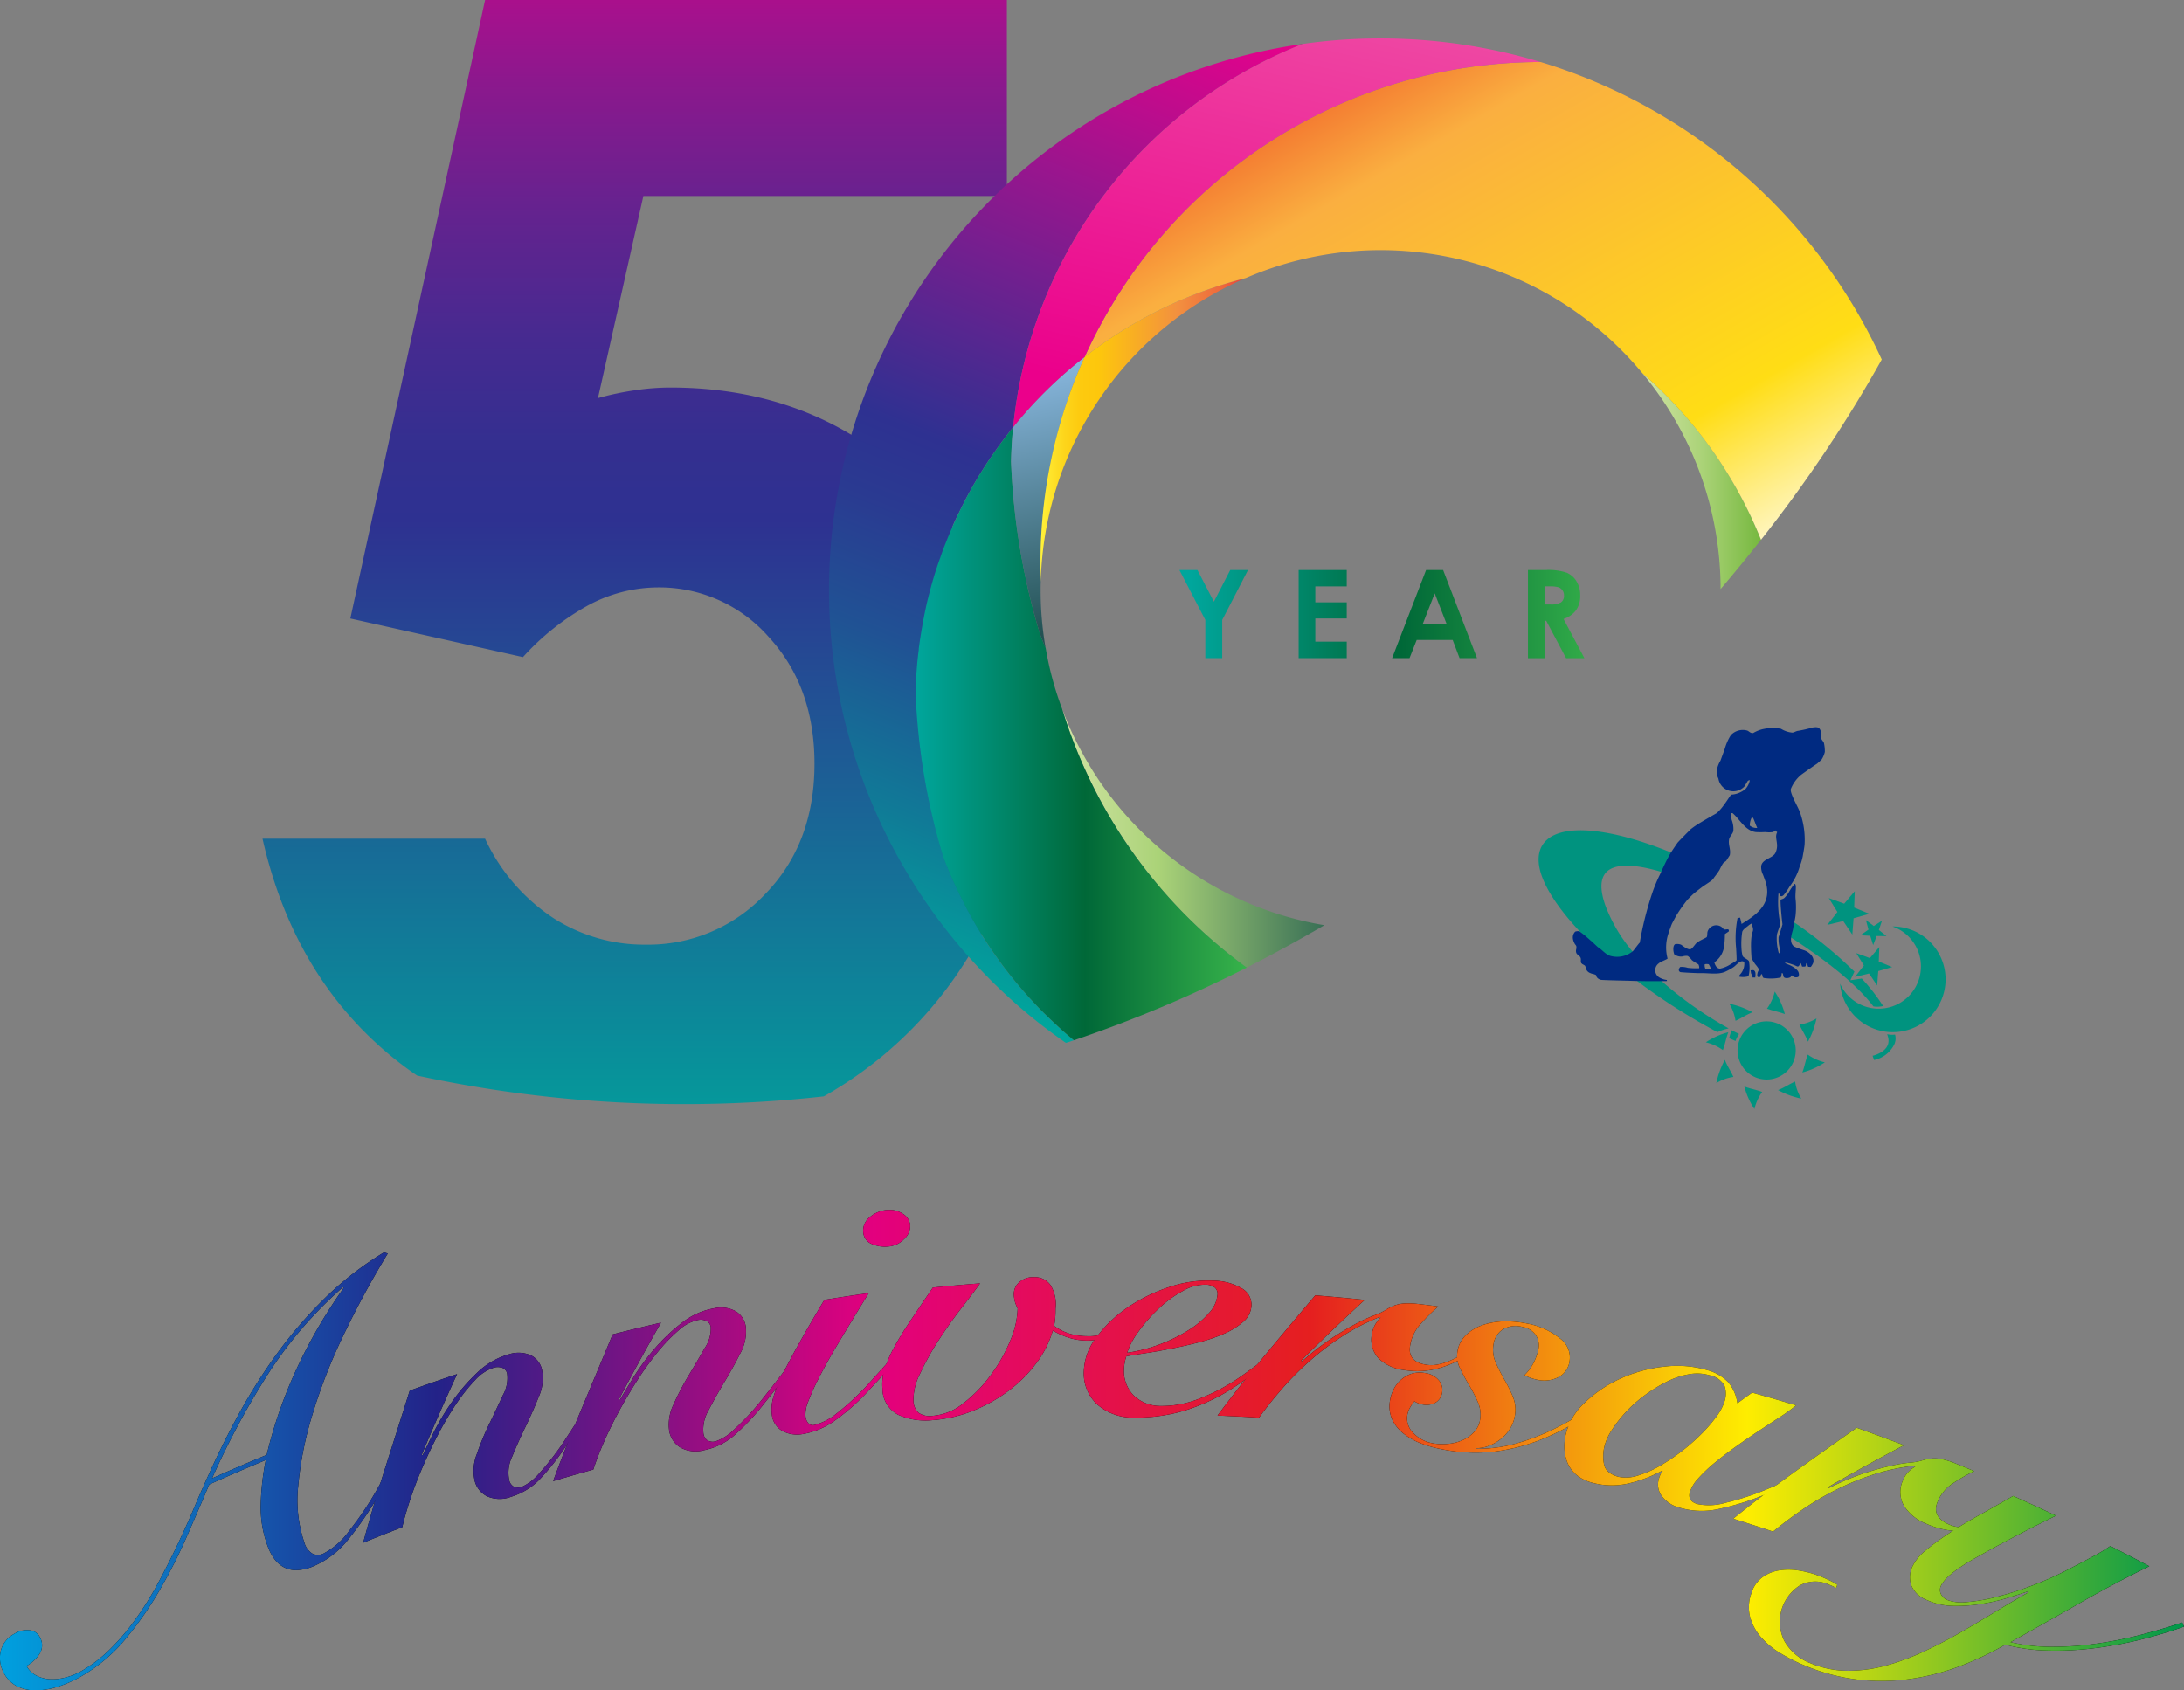
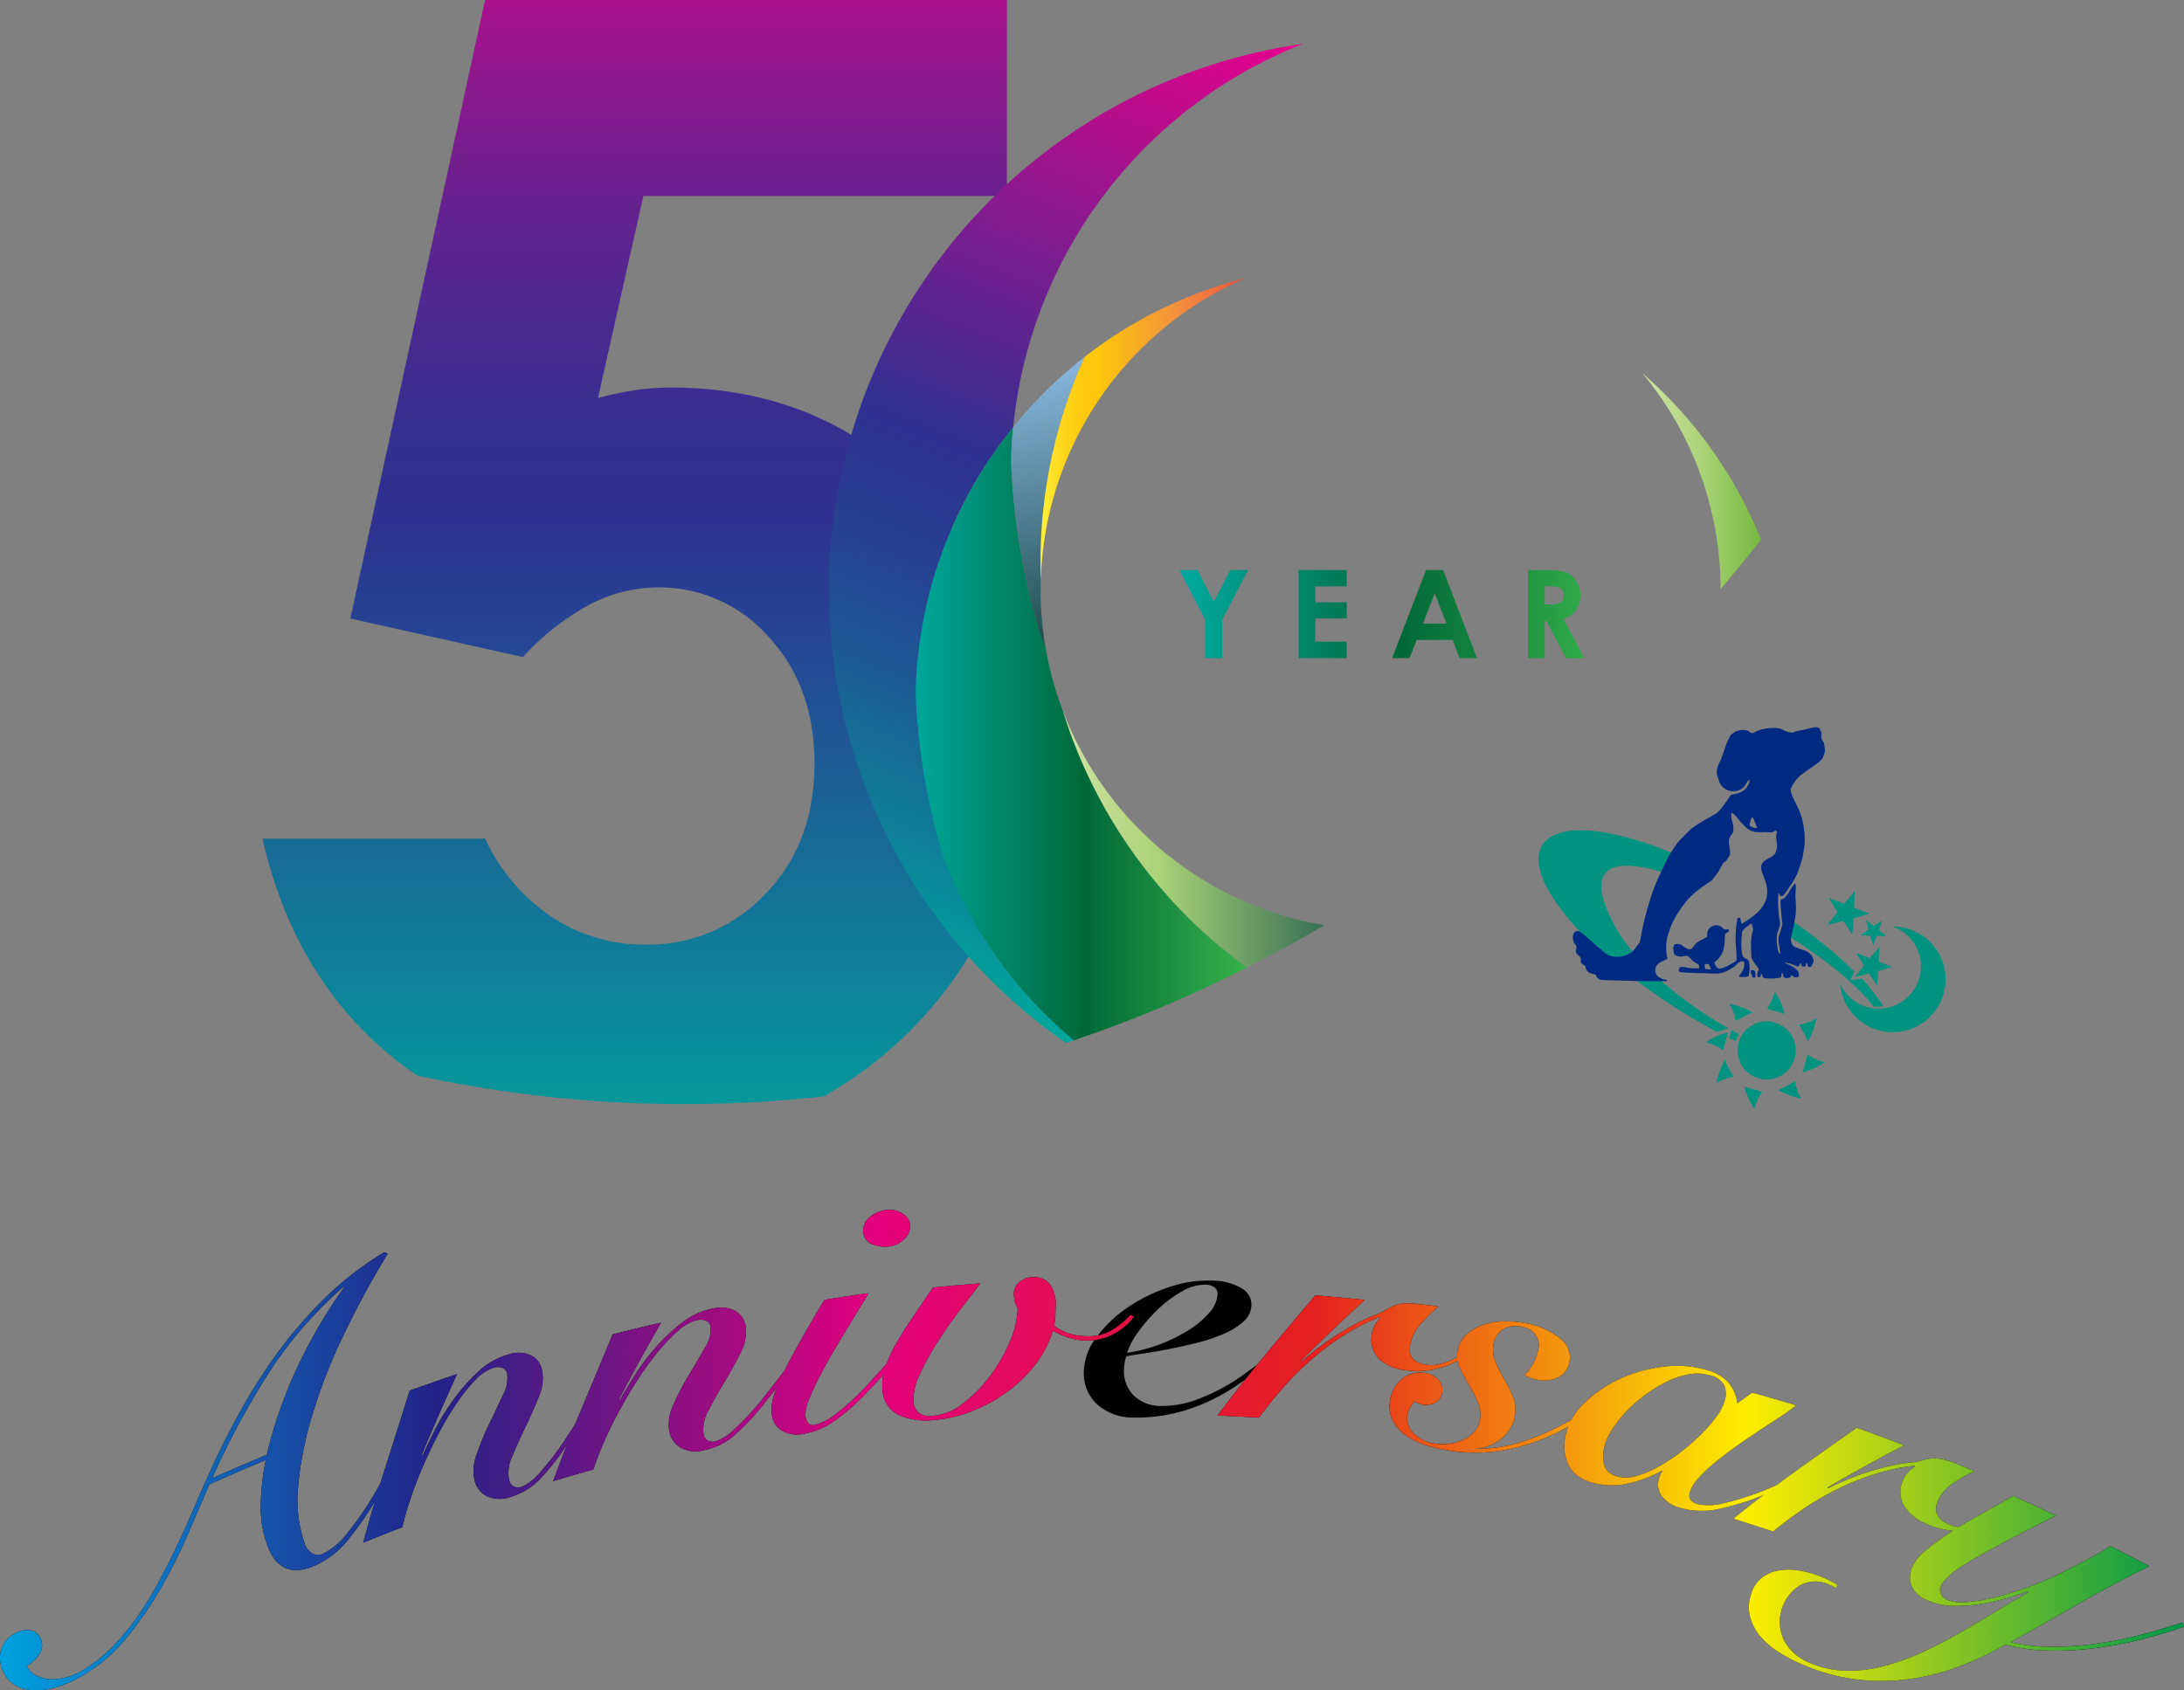
<svg xmlns="http://www.w3.org/2000/svg" xmlns:xlink="http://www.w3.org/1999/xlink" width="353.069" height="273.337" viewBox="0 0 353.069 273.337">
  <rect x="0" y="0" width="353.069" height="273.337" fill="#808080" stroke="none" />
  <defs>
    <linearGradient id="a" x1="0.159" y1="0.5" x2="6.235" y2="0.5" gradientUnits="objectBoundingBox">
      <stop offset="0" stop-color="#00a69c" />
      <stop offset="0.512" stop-color="#006838" />
      <stop offset="1" stop-color="#37b34a" />
    </linearGradient>
    <linearGradient id="b" x1="-2.252" y1="0.5" x2="6.412" y2="0.5" xlink:href="#a" />
    <linearGradient id="c" x1="-2.377" y1="0.5" x2="2.533" y2="0.5" xlink:href="#a" />
    <linearGradient id="d" x1="-5.98" y1="0.5" x2="1.402" y2="0.5" xlink:href="#a" />
    <linearGradient id="e" y1="0.451" x2="5.263" y2="0.451" gradientUnits="objectBoundingBox">
      <stop offset="0" stop-color="#00a0df" />
      <stop offset="0.2" stop-color="#232288" />
      <stop offset="0.4" stop-color="#e3007e" />
      <stop offset="0.6" stop-color="#e51f1f" />
      <stop offset="0.8" stop-color="#feed00" />
      <stop offset="1" stop-color="#00974b" />
    </linearGradient>
    <linearGradient id="f" x1="-1.444" y1="0.512" x2="7.237" y2="0.512" xlink:href="#e" />
    <linearGradient id="g" x1="-2.087" y1="0.821" x2="6.154" y2="0.821" xlink:href="#e" />
    <linearGradient id="h" x1="-4.889" y1="1.069" x2="8.949" y2="1.069" xlink:href="#e" />
    <linearGradient id="i" x1="-3.506" y1="1.207" x2="5.172" y2="1.207" xlink:href="#e" />
    <linearGradient id="j" x1="-4.817" y1="1.236" x2="4.889" y2="1.236" xlink:href="#e" />
    <linearGradient id="k" x1="-4.798" y1="1.265" x2="3.809" y2="1.265" xlink:href="#e" />
    <linearGradient id="l" x1="-5.854" y1="0.98" x2="3.346" y2="0.98" xlink:href="#e" />
    <linearGradient id="m" x1="-5.64" y1="0.581" x2="2.233" y2="0.581" xlink:href="#e" />
    <linearGradient id="n" x1="-6.597" y1="0.215" x2="1.716" y2="0.215" xlink:href="#e" />
    <linearGradient id="o" x1="-4.019" y1="-0.248" x2="1" y2="-0.248" xlink:href="#e" />
    <linearGradient id="p" x1="0.5" y1="-0.153" x2="0.5" y2="1.076" gradientUnits="objectBoundingBox">
      <stop offset="0" stop-color="#eb008b" />
      <stop offset="0.077" stop-color="#c00a8c" />
      <stop offset="0.183" stop-color="#8c188d" />
      <stop offset="0.283" stop-color="#63238f" />
      <stop offset="0.374" stop-color="#462a90" />
      <stop offset="0.451" stop-color="#342f90" />
      <stop offset="0.507" stop-color="#2e3191" />
      <stop offset="1" stop-color="#00a69c" />
    </linearGradient>
    <linearGradient id="q" y1="0.5" x2="1" y2="0.5" gradientUnits="objectBoundingBox">
      <stop offset="0" stop-color="#d0e3a4" />
      <stop offset="0.5" stop-color="#abd378" />
      <stop offset="1" stop-color="#76b83f" />
    </linearGradient>
    <linearGradient id="r" y1="0.5" x2="1" y2="0.5" gradientUnits="objectBoundingBox">
      <stop offset="0" stop-color="#d0e3a4" />
      <stop offset="0.366" stop-color="#abd378" />
      <stop offset="1" stop-color="#386f56" />
    </linearGradient>
    <linearGradient id="s" x1="0.367" y1="0.965" x2="0.566" y2="-0.092" gradientUnits="objectBoundingBox">
      <stop offset="0" stop-color="#00a69c" />
      <stop offset="0.143" stop-color="#107a97" />
      <stop offset="0.297" stop-color="#205294" />
      <stop offset="0.42" stop-color="#2a3a91" />
      <stop offset="0.495" stop-color="#2e3191" />
      <stop offset="1" stop-color="#eb008b" />
    </linearGradient>
    <linearGradient id="t" x1="0" y1="0.5" x2="1" y2="0.5" xlink:href="#a" />
    <linearGradient id="u" x1="0.541" y1="0.948" x2="0.49" y2="-0.012" gradientUnits="objectBoundingBox">
      <stop offset="0" stop-color="#225153" />
      <stop offset="1" stop-color="#8dbbe4" />
    </linearGradient>
    <linearGradient id="v" y1="0.5" x2="1" y2="0.5" gradientUnits="objectBoundingBox">
      <stop offset="0" stop-color="#fff33b" />
      <stop offset="0.04" stop-color="#fee62d" />
      <stop offset="0.117" stop-color="#fdd51b" />
      <stop offset="0.196" stop-color="#fdca0f" />
      <stop offset="0.281" stop-color="#fdc70c" />
      <stop offset="0.669" stop-color="#f3903f" />
      <stop offset="0.888" stop-color="#ed683c" />
      <stop offset="1" stop-color="#e93e3a" />
    </linearGradient>
    <linearGradient id="w" x1="0.127" y1="0.119" x2="0.978" y2="1.009" gradientUnits="objectBoundingBox">
      <stop offset="0" stop-color="#f05a28" />
      <stop offset="0.206" stop-color="#faaf40" />
      <stop offset="0.726" stop-color="#ffdd15" />
      <stop offset="1" stop-color="#fff" />
    </linearGradient>
    <linearGradient id="x" x1="0.344" y1="0.956" x2="0.973" y2="-1.042" gradientUnits="objectBoundingBox">
      <stop offset="0" stop-color="#eb008b" />
      <stop offset="1" stop-color="#f28dba" />
    </linearGradient>
  </defs>
  <g transform="translate(45.614 0)">
    <g transform="translate(145.051 92.17)">
      <path d="M90.853,133.3h2.912l2.66,5.124L99.07,133.3h2.873l-4.171,8.075v6.176H95.042v-6.176Z" transform="translate(-90.853 -133.298)" fill="url(#a)" />
      <path d="M96.274,133.3h7.776v2.652H98.969v2.578h5.081v2.606H98.969v3.748h5.081v2.667H96.274Z" transform="translate(-76.999 -133.298)" fill="url(#b)" />
      <path d="M106.017,133.3h2.752l5.479,14.251h-2.82l-1.113-2.94H104.5l-1.163,2.94h-2.816Zm1.394,3.776-1.913,4.889h3.815Z" transform="translate(-66.138 -133.298)" fill="url(#c)" />
      <path d="M106.7,133.3h2.873a9.415,9.415,0,0,1,3.364.423,3.417,3.417,0,0,1,1.611,1.4,4.288,4.288,0,0,1,.608,2.315,3.955,3.955,0,0,1-.672,2.35,4.069,4.069,0,0,1-2.03,1.426l3.374,6.34h-2.962l-3.207-6.037h-.249v6.037H106.7Zm2.709,5.568h.853a3.324,3.324,0,0,0,1.781-.338,1.283,1.283,0,0,0,.487-1.127,1.374,1.374,0,0,0-.242-.811,1.344,1.344,0,0,0-.647-.5,4.952,4.952,0,0,0-1.486-.149h-.747Z" transform="translate(-50.355 -133.298)" fill="url(#d)" />
    </g>
    <g transform="translate(-45.615 195.635)">
      <path d="M62.69,7.06a146.919,146.919,0,0,0-7.22,13.33,87.9,87.9,0,0,0-5.02,12.9A56.325,56.325,0,0,0,48.2,44.73a21.284,21.284,0,0,0,1,9.06,3.037,3.037,0,0,0,1.32,1.81,2.086,2.086,0,0,0,1.73,0,11.857,11.857,0,0,0,4.17-3.66A51.883,51.883,0,0,0,61.07,45c.48-.88.99-1.82,1.51-2.82s1.04-1.98,1.53-2.96.94-1.89,1.34-2.73.74-1.53,1.01-2.08c.21.03.41.07.62.1-.68,1.47-1.45,3.12-2.31,4.97s-2.03,4.03-3.51,6.57a55.68,55.68,0,0,1-4.88,7.15,14.423,14.423,0,0,1-5.7,4.42,7.347,7.347,0,0,1-2.75.64,4.224,4.224,0,0,1-2.07-.49,4.554,4.554,0,0,1-1.49-1.31,7.552,7.552,0,0,1-1.01-1.86,17.91,17.91,0,0,1-1.21-6.97,42,42,0,0,1,.82-7.18q-4.59,1.905-9.14,3.95c-1.07,2.54-2.27,5.3-3.57,8.29a86.647,86.647,0,0,1-4.43,8.76,56.533,56.533,0,0,1-5.57,7.98,26.237,26.237,0,0,1-7.19,6.03,18.843,18.843,0,0,1-3.61,1.61,12.229,12.229,0,0,1-3.52.63,6.84,6.84,0,0,1-3.09-.62A5.015,5.015,0,0,1,.6,74.84a5,5,0,0,1-.52-3.3,4.3,4.3,0,0,1,2.25-2.99,3.76,3.76,0,0,1,2.41-.58,2.049,2.049,0,0,1,1.68,1.08,2.618,2.618,0,0,1,.08,2.58,5.752,5.752,0,0,1-2.2,2.11,3.626,3.626,0,0,0,1.64,1.6,5.5,5.5,0,0,0,2.25.56,8.369,8.369,0,0,0,2.48-.3,10.39,10.39,0,0,0,2.37-.95,22.8,22.8,0,0,0,4.91-3.76,37.457,37.457,0,0,0,4.15-4.96,51.013,51.013,0,0,0,3.54-5.74q1.62-3.03,3.06-6.06c.96-2.02,1.86-4,2.68-5.95s1.61-3.73,2.35-5.35q2.235-4.98,4.97-9.98a90,90,0,0,1,6.16-9.71,71.529,71.529,0,0,1,7.69-8.89,52.083,52.083,0,0,1,9.53-7.37l.6.18ZM43.12,39.61A73.42,73.42,0,0,1,47.9,25.83a82.678,82.678,0,0,1,7.69-13.24l-.18-.06a66.213,66.213,0,0,0-12.2,14.2,128.43,128.43,0,0,0-8.93,16.69q4.4-1.965,8.84-3.8Z" />
      <path d="M68.34,39.66c.41-.88,1.01-2.13,1.81-3.75a38.917,38.917,0,0,1,2.98-4.95,30.425,30.425,0,0,1,4.06-4.67,11.919,11.919,0,0,1,4.96-2.89,4.941,4.941,0,0,1,3.68.13,3.376,3.376,0,0,1,1.78,2.3,7.2,7.2,0,0,1-.5,4.36q-.96,2.415-2.17,4.92t-2.13,4.76a6.028,6.028,0,0,0-.49,3.85,1.606,1.606,0,0,0,.68,1,1.685,1.685,0,0,0,1.4.05,7.972,7.972,0,0,0,2.69-2.07,44.116,44.116,0,0,0,4.62-6.08c1.48-2.24,2.85-4.39,4.09-6.45s2.2-3.6,2.84-4.63c.25.04.49.09.74.13-.93,1.46-2.06,3.27-3.37,5.45s-2.71,4.36-4.19,6.57a37.874,37.874,0,0,1-4.69,6.01,10.865,10.865,0,0,1-4.52,2.7,5.028,5.028,0,0,1-3.92-.11,3.857,3.857,0,0,1-1.92-2.36,7.315,7.315,0,0,1,.3-4.4,42.233,42.233,0,0,1,2.04-4.94q1.2-2.475,2.2-4.65a5.581,5.581,0,0,0,.67-3.49,1.261,1.261,0,0,0-.74-.89,2.207,2.207,0,0,0-1.53,0,6.972,6.972,0,0,0-2.91,1.98,28.11,28.11,0,0,0-3.09,3.89,51.808,51.808,0,0,0-2.98,5.07q-1.425,2.775-2.58,5.49c-.77,1.81-1.41,3.53-1.94,5.17s-.92,3.02-1.17,4.15c-2.12.82-4.23,1.65-6.33,2.52,1.11-4.1,2.32-8.19,3.61-12.24s2.6-8.17,3.92-12.36q3.81-1.38,7.65-2.67Q70.9,33.07,68.18,39.61c.05.02.11.05.16.07Z" />
      <path d="M100.21,30.74c.48-.83,1.19-2.02,2.13-3.55a37.254,37.254,0,0,1,3.39-4.63,29.745,29.745,0,0,1,4.44-4.24,11.649,11.649,0,0,1,5.18-2.38,4.921,4.921,0,0,1,3.64.49,3.451,3.451,0,0,1,1.57,2.47,7.268,7.268,0,0,1-.88,4.29c-.77,1.54-1.64,3.1-2.59,4.68s-1.79,3.09-2.54,4.53a6.167,6.167,0,0,0-.83,3.78,1.622,1.622,0,0,0,.59,1.06,1.692,1.692,0,0,0,1.39.19,7.843,7.843,0,0,0,2.86-1.8,42.219,42.219,0,0,0,5.12-5.59c1.67-2.09,3.21-4.09,4.63-6.02s2.5-3.36,3.23-4.33l.72.21c-1.05,1.36-2.34,3.06-3.83,5.09s-3.08,4.07-4.74,6.12a37.463,37.463,0,0,1-5.18,5.52,10.642,10.642,0,0,1-4.73,2.24,5.024,5.024,0,0,1-3.88-.5,3.934,3.934,0,0,1-1.7-2.54,7.349,7.349,0,0,1,.68-4.35,42.557,42.557,0,0,1,2.46-4.72q1.41-2.34,2.59-4.41a5.581,5.581,0,0,0,.97-3.41,1.3,1.3,0,0,0-.65-.96,2.281,2.281,0,0,0-1.52-.15,6.879,6.879,0,0,0-3.06,1.68,27.3,27.3,0,0,0-3.41,3.56,48.869,48.869,0,0,0-3.4,4.75q-1.665,2.625-3.04,5.21t-2.38,4.95c-.67,1.58-1.17,2.91-1.52,4.01q-3.255.9-6.5,1.87c1.46-3.97,3.02-7.91,4.65-11.81s3.3-7.87,4.97-11.91c2.6-.66,5.21-1.3,7.82-1.9q-3.54,6.18-6.81,12.42c.05.03.11.06.16.09Z" />
      <path d="M140.44,13.46c-1.93,3.12-3.54,5.8-4.88,8.03s-2.39,4.14-3.19,5.71a36.651,36.651,0,0,0-1.73,3.83,5.313,5.313,0,0,0-.42,2.35,1.943,1.943,0,0,0,.44,1.1.993.993,0,0,0,.94.32,9.074,9.074,0,0,0,3.58-1.82,41.405,41.405,0,0,0,5.65-5.32c.9-1,1.79-1.99,2.67-2.96s1.7-1.9,2.48-2.8,1.48-1.7,2.1-2.42,1.12-1.29,1.51-1.71c.22.1.43.2.65.31-.51.67-1.14,1.44-1.88,2.3s-1.54,1.78-2.38,2.74-1.7,1.92-2.57,2.87-1.72,1.87-2.54,2.74a35.8,35.8,0,0,1-6.14,5.5,12.335,12.335,0,0,1-4.89,2.01,4.96,4.96,0,0,1-3.49-.57,3.493,3.493,0,0,1-1.57-2.57,6.746,6.746,0,0,1,.16-2.5,19.162,19.162,0,0,1,1.29-3.38q.96-2.055,2.66-5.11c1.14-2.04,2.58-4.56,4.38-7.55q3.57-.585,7.16-1.09ZM143.46.02a3.79,3.79,0,0,1,2.49.62,2.408,2.408,0,0,1,1.19,1.86,2.839,2.839,0,0,1-.99,2.24,3.951,3.951,0,0,1-2.5,1.19,5.293,5.293,0,0,1-2.77-.43,2.22,2.22,0,0,1-1.33-1.92,2.748,2.748,0,0,1,1.06-2.39A4.875,4.875,0,0,1,143.46.01Z" />
      <path d="M158.43,11.9c-.75,1.06-1.78,2.41-3.06,4.06s-2.51,3.38-3.68,5.2a43.639,43.639,0,0,0-2.96,5.34,9.228,9.228,0,0,0-1.06,4.38,2.721,2.721,0,0,0,.81,1.92,3.187,3.187,0,0,0,2.37.5,9.027,9.027,0,0,0,4.91-2.04,22.644,22.644,0,0,0,4.36-4.48,25.876,25.876,0,0,0,3.17-5.56,14.28,14.28,0,0,0,1.23-5.3,4.862,4.862,0,0,1-.62-2.28,2.515,2.515,0,0,1,.79-1.86,3.277,3.277,0,0,1,2.37-.89,3.148,3.148,0,0,1,2.73,1.22,5.932,5.932,0,0,1,.85,3.86c0,.51-.01,1.01-.05,1.51a9.075,9.075,0,0,1-.19,1.27,8.4,8.4,0,0,0,2.69,1.33,10.659,10.659,0,0,0,2.74.35,7.289,7.289,0,0,0,4.06-1.06,13.9,13.9,0,0,0,2.87-2.4c.18.1.37.21.55.31a9.452,9.452,0,0,1-3.26,2.77,8.946,8.946,0,0,1-4.36,1.08,9.509,9.509,0,0,1-2.84-.44,11.9,11.9,0,0,1-2.65-1.18,16.374,16.374,0,0,1-2.68,5.3,22.173,22.173,0,0,1-4.5,4.47,25.582,25.582,0,0,1-5.75,3.21,21.678,21.678,0,0,1-6.5,1.51,10.837,10.837,0,0,1-5.53-.85,4.771,4.771,0,0,1-2.58-4.26A8.021,8.021,0,0,1,143,25.8a19.685,19.685,0,0,1,1.49-3.46,50.124,50.124,0,0,1,2.61-4.28q1.59-2.385,3.71-5.49c2.54-.26,5.08-.48,7.63-.68Z" />
      <path d="M211.56,19.05q-2.385,2.235-5,4.42c-1.75,1.46-3.79,2.97-6.11,4.57a31.538,31.538,0,0,1-9.14,4.47,27.342,27.342,0,0,1-7.97,1.08,8.723,8.723,0,0,1-5.94-2.11,6.8,6.8,0,0,1-2.19-5.21,9.486,9.486,0,0,1,1.99-5.6,20.9,20.9,0,0,1,5.1-4.89,26.9,26.9,0,0,1,6.83-3.33,19.3,19.3,0,0,1,7.05-1,9.28,9.28,0,0,1,4.64,1.29,3.021,3.021,0,0,1,1.48,2.87,3.65,3.65,0,0,1-1.33,2.5,11.666,11.666,0,0,1-3.07,1.91,26.227,26.227,0,0,1-4.1,1.4c-1.51.39-2.99.73-4.46,1.02s-2.84.54-4.12.73-2.33.37-3.14.51a7.739,7.739,0,0,0-.38,2.12,5.612,5.612,0,0,0,1.53,4.17,6.2,6.2,0,0,0,4.42,1.74,16.185,16.185,0,0,0,6.23-1.18,31.216,31.216,0,0,0,7.08-3.84c1.86-1.31,3.67-2.69,5.45-4.12s3.35-2.76,4.73-4c.15.15.3.31.44.46Zm-14.74-5.3a1.321,1.321,0,0,0-.46-1.21,2.462,2.462,0,0,0-1.35-.44,7.167,7.167,0,0,0-3.84,1.04,18.664,18.664,0,0,0-3.91,2.88,25.729,25.729,0,0,0-3.22,3.68,11.829,11.829,0,0,0-1.82,3.41,24.8,24.8,0,0,0,5.37-1.4,25.84,25.84,0,0,0,4.59-2.28,14.448,14.448,0,0,0,3.29-2.77,5,5,0,0,0,1.35-2.9Z" />
      <path d="M196.81,33.28q3.69-4.95,7.68-9.76t8.14-9.69c2.66.21,5.33.46,7.99.73q-5.265,4.83-10.27,9.82c.04.04.08.09.12.13a44.39,44.39,0,0,1,5.07-3.91q2.205-1.425,3.86-2.28a24.58,24.58,0,0,1,2.76-1.26,8.882,8.882,0,0,0,1.65-.75,9.126,9.126,0,0,1,1.56-.82,5.588,5.588,0,0,1,1.65-.35,12.58,12.58,0,0,1,2.23.08c.86.1,1.95.23,3.26.41a29.61,29.61,0,0,0-2.92,2.9,6.66,6.66,0,0,0-1.64,3.53c-.24,1.67.62,2.66,2.56,2.98a5.394,5.394,0,0,0,1.92-.03,9.871,9.871,0,0,0,1.87-.57,18.822,18.822,0,0,0,1.75-.85c.57-.32,1.09-.61,1.56-.88.07.11.15.23.22.34a16.016,16.016,0,0,1-5.03,2.5,12.863,12.863,0,0,1-5.81.35,7.016,7.016,0,0,1-4.11-1.87,4.441,4.441,0,0,1-1.11-3.85,4.579,4.579,0,0,1,1.4-2.72c-.04-.05-.08-.09-.12-.14a34.129,34.129,0,0,0-5.98,3.07,43.824,43.824,0,0,0-5.3,4.01,49.626,49.626,0,0,0-4.52,4.54c-1.38,1.58-2.62,3.14-3.72,4.66-2.23-.14-4.47-.25-6.7-.34Z" />
      <path d="M238.62,38.63a22.822,22.822,0,0,0,6.6-.88,36.121,36.121,0,0,0,6.1-2.36,55.081,55.081,0,0,0,5.72-3.27q2.775-1.815,5.51-3.65c.15.16.3.33.46.49-2.28,1.5-4.51,2.98-6.71,4.43a40.512,40.512,0,0,1-6.88,3.64,31.148,31.148,0,0,1-7.52,2.02,27.3,27.3,0,0,1-8.7-.32,20.143,20.143,0,0,1-3.32-.91,11.031,11.031,0,0,1-2.86-1.55,6.441,6.441,0,0,1-1.9-2.27,5.19,5.19,0,0,1-.42-3.08,6.081,6.081,0,0,1,.56-1.82,5.177,5.177,0,0,1,1.15-1.55,4.914,4.914,0,0,1,1.7-1.02,4.45,4.45,0,0,1,2.2-.15,3.48,3.48,0,0,1,2.28,1.17,2.35,2.35,0,0,1,.56,1.9,2.24,2.24,0,0,1-1.1,1.72,2.961,2.961,0,0,1-1.97.32,3.458,3.458,0,0,1-1.42-.54,5.758,5.758,0,0,0-.73,1.05,3.539,3.539,0,0,0-.42,1.22,3.316,3.316,0,0,0,1.02,2.92,5.7,5.7,0,0,0,3.15,1.62,8.681,8.681,0,0,0,2.45.08,7.332,7.332,0,0,0,2.34-.61,5.745,5.745,0,0,0,1.83-1.3,3.665,3.665,0,0,0,.96-1.91,4.96,4.96,0,0,0-.34-2.92,24.009,24.009,0,0,0-1.42-2.76c-.54-.9-1.03-1.8-1.46-2.7a4.424,4.424,0,0,1-.43-2.69,4.7,4.7,0,0,1,1.36-2.69,7.336,7.336,0,0,1,2.69-1.62,11.02,11.02,0,0,1,3.47-.61,16.291,16.291,0,0,1,3.74.35,11.919,11.919,0,0,1,5.32,2.41,3.8,3.8,0,0,1,1.51,3.89,3.394,3.394,0,0,1-1.87,2.43,5.032,5.032,0,0,1-3.46.33,7.17,7.17,0,0,1-1.1-.33,5.616,5.616,0,0,1-.81-.39,8.13,8.13,0,0,0,1.5-2.05,8.948,8.948,0,0,0,.75-2.16,3.058,3.058,0,0,0-.39-2.2,3.2,3.2,0,0,0-2.21-1.38,4.1,4.1,0,0,0-3.16.4,3.378,3.378,0,0,0-1.49,2.32,5.131,5.131,0,0,0,.34,3.04,29.282,29.282,0,0,0,1.42,2.79,23.046,23.046,0,0,1,1.39,2.82,5.505,5.505,0,0,1,.25,3.19,5.584,5.584,0,0,1-.85,2.05,6.442,6.442,0,0,1-1.51,1.61,7.389,7.389,0,0,1-1.86,1.03,5.343,5.343,0,0,1-2,.35.5.5,0,0,1-.02.12Z" />
      <path d="M283.25,29.55c2.37.66,4.73,1.34,7.1,2.06a25.656,25.656,0,0,1-2.51,1.83c-1.06.69-2.2,1.44-3.42,2.24s-2.46,1.65-3.71,2.54-2.41,1.77-3.47,2.64a23.79,23.79,0,0,0-2.68,2.54,6.129,6.129,0,0,0-1.38,2.25q-.4,1.41,1.2,1.92a9.412,9.412,0,0,0,4.63-.22,42.55,42.55,0,0,0,6.82-2.25c1.04-.42,2.12-.89,3.23-1.4s2.19-1.02,3.24-1.53,2.02-.98,2.91-1.42,1.61-.8,2.15-1.09c.13.13.25.27.38.4q-2.385,1.275-5.39,2.82c-2,1.03-4.33,2.06-6.96,3.13a43.781,43.781,0,0,1-7.42,2.33,12.657,12.657,0,0,1-6.41-.17,5.227,5.227,0,0,1-2.91-1.9,3.1,3.1,0,0,1-.51-2.64,5.749,5.749,0,0,1,.29-.83,1.867,1.867,0,0,1,.36-.57c-.04-.01-.09-.03-.13-.04a21.047,21.047,0,0,1-5.41,2.05,11.831,11.831,0,0,1-5.76-.1,6.693,6.693,0,0,1-2.53-1.2,5.177,5.177,0,0,1-1.47-1.85,6.657,6.657,0,0,1-.57-2.26,8.558,8.558,0,0,1,.18-2.41,10.25,10.25,0,0,1,3.04-5.19,20.563,20.563,0,0,1,5.75-3.91A22.855,22.855,0,0,1,269,25.36a17.065,17.065,0,0,1,6.93.54,7.325,7.325,0,0,1,3.49,2.01,6.684,6.684,0,0,1,1.45,3.37c.78-.57,1.56-1.14,2.35-1.7ZM259.4,38.17a6.639,6.639,0,0,0-.07,3.06c.22.93.99,1.57,2.33,1.94a6.1,6.1,0,0,0,3.1-.2,17.091,17.091,0,0,0,3.51-1.53A32.32,32.32,0,0,0,275,36.29a24.188,24.188,0,0,0,2.46-2.83,8.291,8.291,0,0,0,1.32-2.45,3.935,3.935,0,0,0,0-2.59,3.473,3.473,0,0,0-2.4-1.67,7.16,7.16,0,0,0-3.37-.16,13.211,13.211,0,0,0-3.6,1.22,24.047,24.047,0,0,0-3.51,2.16,21.422,21.422,0,0,0-5.33,5.63,8.957,8.957,0,0,0-1.18,2.58Z" />
      <path d="M280.18,49.96q4.755-3.84,9.77-7.46t10.21-7.26q3.825,1.365,7.64,2.82-6.27,3.3-12.33,6.81c.03.05.06.11.09.16a44.423,44.423,0,0,1,5.86-2.46c1.66-.54,3.1-.93,4.3-1.19a25.3,25.3,0,0,1,2.99-.5,9.745,9.745,0,0,0,1.79-.29,9.317,9.317,0,0,1,1.72-.38,5.533,5.533,0,0,1,1.69.1,12.006,12.006,0,0,1,2.16.67c.82.33,1.85.75,3.09,1.27a28.594,28.594,0,0,0-3.53,2.03,6.367,6.367,0,0,0-2.42,2.99q-.93,2.34,1.81,3.58a5.543,5.543,0,0,0,1.89.48,9.845,9.845,0,0,0,1.96-.05,15.313,15.313,0,0,0,1.91-.36c.63-.15,1.2-.3,1.73-.44.05.13.09.26.14.39a15.845,15.845,0,0,1-5.51,1.08,13.367,13.367,0,0,1-5.77-1.21,7.428,7.428,0,0,1-3.58-2.9,4.492,4.492,0,0,1-.19-4.03,4.4,4.4,0,0,1,2-2.27c-.03-.06-.06-.11-.09-.17a33.069,33.069,0,0,0-6.56,1.4,42.574,42.574,0,0,0-6.12,2.49,46.763,46.763,0,0,0-5.47,3.22c-1.72,1.17-3.29,2.36-4.72,3.54-2.15-.72-4.3-1.41-6.46-2.09Z" />
      <path d="M296.81,61.13a8.6,8.6,0,0,0-1.09-.51,5.227,5.227,0,0,0-4.72.09,6.954,6.954,0,0,0-2.53,9.02,8.164,8.164,0,0,0,4.22,3.58,15.8,15.8,0,0,0,6.15,1.22,23.385,23.385,0,0,0,6.23-.89,38.84,38.84,0,0,0,6.22-2.35q3.105-1.47,6.03-3.17c1.94-1.13,3.82-2.25,5.62-3.35s3.46-2.07,4.97-2.91c-.02-.06-.05-.11-.07-.17-.91.32-2.03.68-3.35,1.08a32.036,32.036,0,0,1-4.23.96,25.387,25.387,0,0,1-4.52.31,10.6,10.6,0,0,1-4.24-.95,4.31,4.31,0,0,1-2.51-2.36,4,4,0,0,1,.08-2.85,7.225,7.225,0,0,1,2.12-2.71,41.854,41.854,0,0,1,3.8-2.81c1.48-.97,3.12-1.97,4.93-2.97s3.65-2.05,5.53-3.13q3.48,1.56,6.93,3.19c-5.72,2.81-10.09,5.18-13.23,6.96s-4.91,3.29-5.4,4.44a1.522,1.522,0,0,0,.02,1.27,1.974,1.974,0,0,0,.97.94,6.8,6.8,0,0,0,3.26.36,28.27,28.27,0,0,0,4.84-.85,54.783,54.783,0,0,0,5.67-1.81,51.577,51.577,0,0,0,5.69-2.53c1.52-.78,2.9-1.5,4.12-2.16a27.85,27.85,0,0,0,2.84-1.71q3.165,1.6,6.3,3.27c-3.92,1.91-7.71,3.93-11.37,6.03s-7.35,4.18-11.06,6.25a29.127,29.127,0,0,0,6.83.75,49.889,49.889,0,0,0,7.26-.54,61.556,61.556,0,0,0,7.15-1.45q3.48-.915,6.5-1.94l.3.66c-2.3.82-4.71,1.53-7.21,2.15a61.922,61.922,0,0,1-7.52,1.37,49.8,49.8,0,0,1-7.37.35,28.972,28.972,0,0,1-6.79-.95,50.384,50.384,0,0,1-7.59,3.57,37.384,37.384,0,0,1-7.97,2,33.376,33.376,0,0,1-8.24.08,31.638,31.638,0,0,1-8.45-2.21,28.735,28.735,0,0,1-4.04-2.02,13.174,13.174,0,0,1-3.17-2.6,8.3,8.3,0,0,1-1.78-3.23,6.522,6.522,0,0,1,.17-3.84,5.138,5.138,0,0,1,1.7-2.57,6.234,6.234,0,0,1,2.69-1.17,9.867,9.867,0,0,1,3.3,0,16.08,16.08,0,0,1,3.51.96q.75.3,1.5.66a10.074,10.074,0,0,1,1.21.68c-.06.17-.12.33-.18.5Z" />
      <path d="M62.69,7.06a146.919,146.919,0,0,0-7.22,13.33,87.9,87.9,0,0,0-5.02,12.9A56.325,56.325,0,0,0,48.2,44.73a21.284,21.284,0,0,0,1,9.06,3.037,3.037,0,0,0,1.32,1.81,2.086,2.086,0,0,0,1.73,0,11.857,11.857,0,0,0,4.17-3.66A51.883,51.883,0,0,0,61.07,45c.48-.88.99-1.82,1.51-2.82s1.04-1.98,1.53-2.96.94-1.89,1.34-2.73.74-1.53,1.01-2.08c.21.03.41.07.62.1-.68,1.47-1.45,3.12-2.31,4.97s-2.03,4.03-3.51,6.57a55.68,55.68,0,0,1-4.88,7.15,14.423,14.423,0,0,1-5.7,4.42,7.347,7.347,0,0,1-2.75.64,4.224,4.224,0,0,1-2.07-.49,4.554,4.554,0,0,1-1.49-1.31,7.552,7.552,0,0,1-1.01-1.86,17.91,17.91,0,0,1-1.21-6.97,42,42,0,0,1,.82-7.18q-4.59,1.905-9.14,3.95c-1.07,2.54-2.27,5.3-3.57,8.29a86.647,86.647,0,0,1-4.43,8.76,56.533,56.533,0,0,1-5.57,7.98,26.237,26.237,0,0,1-7.19,6.03,18.843,18.843,0,0,1-3.61,1.61,12.229,12.229,0,0,1-3.52.63,6.84,6.84,0,0,1-3.09-.62A5.015,5.015,0,0,1,.6,74.84a5,5,0,0,1-.52-3.3,4.3,4.3,0,0,1,2.25-2.99,3.76,3.76,0,0,1,2.41-.58,2.049,2.049,0,0,1,1.68,1.08,2.618,2.618,0,0,1,.08,2.58,5.752,5.752,0,0,1-2.2,2.11,3.626,3.626,0,0,0,1.64,1.6,5.5,5.5,0,0,0,2.25.56,8.369,8.369,0,0,0,2.48-.3,10.39,10.39,0,0,0,2.37-.95,22.8,22.8,0,0,0,4.91-3.76,37.457,37.457,0,0,0,4.15-4.96,51.013,51.013,0,0,0,3.54-5.74q1.62-3.03,3.06-6.06c.96-2.02,1.86-4,2.68-5.95s1.61-3.73,2.35-5.35q2.235-4.98,4.97-9.98a90,90,0,0,1,6.16-9.71,71.529,71.529,0,0,1,7.69-8.89,52.083,52.083,0,0,1,9.53-7.37l.6.18ZM43.12,39.61A73.42,73.42,0,0,1,47.9,25.83a82.678,82.678,0,0,1,7.69-13.24l-.18-.06a66.213,66.213,0,0,0-12.2,14.2,128.43,128.43,0,0,0-8.93,16.69q4.4-1.965,8.84-3.8Z" fill="url(#e)" />
      <path d="M68.34,39.66c.41-.88,1.01-2.13,1.81-3.75a38.917,38.917,0,0,1,2.98-4.95,30.425,30.425,0,0,1,4.06-4.67,11.919,11.919,0,0,1,4.96-2.89,4.941,4.941,0,0,1,3.68.13,3.376,3.376,0,0,1,1.78,2.3,7.2,7.2,0,0,1-.5,4.36q-.96,2.415-2.17,4.92t-2.13,4.76a6.028,6.028,0,0,0-.49,3.85,1.606,1.606,0,0,0,.68,1,1.685,1.685,0,0,0,1.4.05,7.972,7.972,0,0,0,2.69-2.07,44.116,44.116,0,0,0,4.62-6.08c1.48-2.24,2.85-4.39,4.09-6.45s2.2-3.6,2.84-4.63c.25.04.49.09.74.13-.93,1.46-2.06,3.27-3.37,5.45s-2.71,4.36-4.19,6.57a37.874,37.874,0,0,1-4.69,6.01,10.865,10.865,0,0,1-4.52,2.7,5.028,5.028,0,0,1-3.92-.11,3.857,3.857,0,0,1-1.92-2.36,7.315,7.315,0,0,1,.3-4.4,42.233,42.233,0,0,1,2.04-4.94q1.2-2.475,2.2-4.65a5.581,5.581,0,0,0,.67-3.49,1.261,1.261,0,0,0-.74-.89,2.207,2.207,0,0,0-1.53,0,6.972,6.972,0,0,0-2.91,1.98,28.11,28.11,0,0,0-3.09,3.89,51.808,51.808,0,0,0-2.98,5.07q-1.425,2.775-2.58,5.49c-.77,1.81-1.41,3.53-1.94,5.17s-.92,3.02-1.17,4.15c-2.12.82-4.23,1.65-6.33,2.52,1.11-4.1,2.32-8.19,3.61-12.24s2.6-8.17,3.92-12.36q3.81-1.38,7.65-2.67Q70.9,33.07,68.18,39.61c.05.02.11.05.16.07Z" fill="url(#f)" />
      <path d="M100.21,30.74c.48-.83,1.19-2.02,2.13-3.55a37.254,37.254,0,0,1,3.39-4.63,29.745,29.745,0,0,1,4.44-4.24,11.649,11.649,0,0,1,5.18-2.38,4.921,4.921,0,0,1,3.64.49,3.451,3.451,0,0,1,1.57,2.47,7.268,7.268,0,0,1-.88,4.29c-.77,1.54-1.64,3.1-2.59,4.68s-1.79,3.09-2.54,4.53a6.167,6.167,0,0,0-.83,3.78,1.622,1.622,0,0,0,.59,1.06,1.692,1.692,0,0,0,1.39.19,7.843,7.843,0,0,0,2.86-1.8,42.219,42.219,0,0,0,5.12-5.59c1.67-2.09,3.21-4.09,4.63-6.02s2.5-3.36,3.23-4.33l.72.21c-1.05,1.36-2.34,3.06-3.83,5.09s-3.08,4.07-4.74,6.12a37.463,37.463,0,0,1-5.18,5.52,10.642,10.642,0,0,1-4.73,2.24,5.024,5.024,0,0,1-3.88-.5,3.934,3.934,0,0,1-1.7-2.54,7.349,7.349,0,0,1,.68-4.35,42.557,42.557,0,0,1,2.46-4.72q1.41-2.34,2.59-4.41a5.581,5.581,0,0,0,.97-3.41,1.3,1.3,0,0,0-.65-.96,2.281,2.281,0,0,0-1.52-.15,6.879,6.879,0,0,0-3.06,1.68,27.3,27.3,0,0,0-3.41,3.56,48.869,48.869,0,0,0-3.4,4.75q-1.665,2.625-3.04,5.21t-2.38,4.95c-.67,1.58-1.17,2.91-1.52,4.01q-3.255.9-6.5,1.87c1.46-3.97,3.02-7.91,4.65-11.81s3.3-7.87,4.97-11.91c2.6-.66,5.21-1.3,7.82-1.9q-3.54,6.18-6.81,12.42c.05.03.11.06.16.09Z" fill="url(#g)" />
      <path d="M140.44,13.46c-1.93,3.12-3.54,5.8-4.88,8.03s-2.39,4.14-3.19,5.71a36.651,36.651,0,0,0-1.73,3.83,5.313,5.313,0,0,0-.42,2.35,1.943,1.943,0,0,0,.44,1.1.993.993,0,0,0,.94.32,9.074,9.074,0,0,0,3.58-1.82,41.405,41.405,0,0,0,5.65-5.32c.9-1,1.79-1.99,2.67-2.96s1.7-1.9,2.48-2.8,1.48-1.7,2.1-2.42,1.12-1.29,1.51-1.71c.22.1.43.2.65.31-.51.67-1.14,1.44-1.88,2.3s-1.54,1.78-2.38,2.74-1.7,1.92-2.57,2.87-1.72,1.87-2.54,2.74a35.8,35.8,0,0,1-6.14,5.5,12.335,12.335,0,0,1-4.89,2.01,4.96,4.96,0,0,1-3.49-.57,3.493,3.493,0,0,1-1.57-2.57,6.746,6.746,0,0,1,.16-2.5,19.162,19.162,0,0,1,1.29-3.38q.96-2.055,2.66-5.11c1.14-2.04,2.58-4.56,4.38-7.55q3.57-.585,7.16-1.09ZM143.46.02a3.79,3.79,0,0,1,2.49.62,2.408,2.408,0,0,1,1.19,1.86,2.839,2.839,0,0,1-.99,2.24,3.951,3.951,0,0,1-2.5,1.19,5.293,5.293,0,0,1-2.77-.43,2.22,2.22,0,0,1-1.33-1.92,2.748,2.748,0,0,1,1.06-2.39A4.875,4.875,0,0,1,143.46.01Z" fill="url(#h)" />
      <path d="M158.43,11.9c-.75,1.06-1.78,2.41-3.06,4.06s-2.51,3.38-3.68,5.2a43.639,43.639,0,0,0-2.96,5.34,9.228,9.228,0,0,0-1.06,4.38,2.721,2.721,0,0,0,.81,1.92,3.187,3.187,0,0,0,2.37.5,9.027,9.027,0,0,0,4.91-2.04,22.644,22.644,0,0,0,4.36-4.48,25.876,25.876,0,0,0,3.17-5.56,14.28,14.28,0,0,0,1.23-5.3,4.862,4.862,0,0,1-.62-2.28,2.515,2.515,0,0,1,.79-1.86,3.277,3.277,0,0,1,2.37-.89,3.148,3.148,0,0,1,2.73,1.22,5.932,5.932,0,0,1,.85,3.86c0,.51-.01,1.01-.05,1.51a9.075,9.075,0,0,1-.19,1.27,8.4,8.4,0,0,0,2.69,1.33,10.659,10.659,0,0,0,2.74.35,7.289,7.289,0,0,0,4.06-1.06,13.9,13.9,0,0,0,2.87-2.4c.18.1.37.21.55.31a9.452,9.452,0,0,1-3.26,2.77,8.946,8.946,0,0,1-4.36,1.08,9.509,9.509,0,0,1-2.84-.44,11.9,11.9,0,0,1-2.65-1.18,16.374,16.374,0,0,1-2.68,5.3,22.173,22.173,0,0,1-4.5,4.47,25.582,25.582,0,0,1-5.75,3.21,21.678,21.678,0,0,1-6.5,1.51,10.837,10.837,0,0,1-5.53-.85,4.771,4.771,0,0,1-2.58-4.26A8.021,8.021,0,0,1,143,25.8a19.685,19.685,0,0,1,1.49-3.46,50.124,50.124,0,0,1,2.61-4.28q1.59-2.385,3.71-5.49c2.54-.26,5.08-.48,7.63-.68Z" fill="url(#i)" />
-       <path d="M211.56,19.05q-2.385,2.235-5,4.42c-1.75,1.46-3.79,2.97-6.11,4.57a31.538,31.538,0,0,1-9.14,4.47,27.342,27.342,0,0,1-7.97,1.08,8.723,8.723,0,0,1-5.94-2.11,6.8,6.8,0,0,1-2.19-5.21,9.486,9.486,0,0,1,1.99-5.6,20.9,20.9,0,0,1,5.1-4.89,26.9,26.9,0,0,1,6.83-3.33,19.3,19.3,0,0,1,7.05-1,9.28,9.28,0,0,1,4.64,1.29,3.021,3.021,0,0,1,1.48,2.87,3.65,3.65,0,0,1-1.33,2.5,11.666,11.666,0,0,1-3.07,1.91,26.227,26.227,0,0,1-4.1,1.4c-1.51.39-2.99.73-4.46,1.02s-2.84.54-4.12.73-2.33.37-3.14.51a7.739,7.739,0,0,0-.38,2.12,5.612,5.612,0,0,0,1.53,4.17,6.2,6.2,0,0,0,4.42,1.74,16.185,16.185,0,0,0,6.23-1.18,31.216,31.216,0,0,0,7.08-3.84c1.86-1.31,3.67-2.69,5.45-4.12s3.35-2.76,4.73-4c.15.15.3.31.44.46Zm-14.74-5.3a1.321,1.321,0,0,0-.46-1.21,2.462,2.462,0,0,0-1.35-.44,7.167,7.167,0,0,0-3.84,1.04,18.664,18.664,0,0,0-3.91,2.88,25.729,25.729,0,0,0-3.22,3.68,11.829,11.829,0,0,0-1.82,3.41,24.8,24.8,0,0,0,5.37-1.4,25.84,25.84,0,0,0,4.59-2.28,14.448,14.448,0,0,0,3.29-2.77,5,5,0,0,0,1.35-2.9Z" fill="url(#j)" />
      <path d="M196.81,33.28q3.69-4.95,7.68-9.76t8.14-9.69c2.66.21,5.33.46,7.99.73q-5.265,4.83-10.27,9.82c.04.04.08.09.12.13a44.39,44.39,0,0,1,5.07-3.91q2.205-1.425,3.86-2.28a24.58,24.58,0,0,1,2.76-1.26,8.882,8.882,0,0,0,1.65-.75,9.126,9.126,0,0,1,1.56-.82,5.588,5.588,0,0,1,1.65-.35,12.58,12.58,0,0,1,2.23.08c.86.1,1.95.23,3.26.41a29.61,29.61,0,0,0-2.92,2.9,6.66,6.66,0,0,0-1.64,3.53c-.24,1.67.62,2.66,2.56,2.98a5.394,5.394,0,0,0,1.92-.03,9.871,9.871,0,0,0,1.87-.57,18.822,18.822,0,0,0,1.75-.85c.57-.32,1.09-.61,1.56-.88.07.11.15.23.22.34a16.016,16.016,0,0,1-5.03,2.5,12.863,12.863,0,0,1-5.81.35,7.016,7.016,0,0,1-4.11-1.87,4.441,4.441,0,0,1-1.11-3.85,4.579,4.579,0,0,1,1.4-2.72c-.04-.05-.08-.09-.12-.14a34.129,34.129,0,0,0-5.98,3.07,43.824,43.824,0,0,0-5.3,4.01,49.626,49.626,0,0,0-4.52,4.54c-1.38,1.58-2.62,3.14-3.72,4.66-2.23-.14-4.47-.25-6.7-.34Z" fill="url(#k)" />
      <path d="M238.62,38.63a22.822,22.822,0,0,0,6.6-.88,36.121,36.121,0,0,0,6.1-2.36,55.081,55.081,0,0,0,5.72-3.27q2.775-1.815,5.51-3.65c.15.16.3.33.46.49-2.28,1.5-4.51,2.98-6.71,4.43a40.512,40.512,0,0,1-6.88,3.64,31.148,31.148,0,0,1-7.52,2.02,27.3,27.3,0,0,1-8.7-.32,20.143,20.143,0,0,1-3.32-.91,11.031,11.031,0,0,1-2.86-1.55,6.441,6.441,0,0,1-1.9-2.27,5.19,5.19,0,0,1-.42-3.08,6.081,6.081,0,0,1,.56-1.82,5.177,5.177,0,0,1,1.15-1.55,4.914,4.914,0,0,1,1.7-1.02,4.45,4.45,0,0,1,2.2-.15,3.48,3.48,0,0,1,2.28,1.17,2.35,2.35,0,0,1,.56,1.9,2.24,2.24,0,0,1-1.1,1.72,2.961,2.961,0,0,1-1.97.32,3.458,3.458,0,0,1-1.42-.54,5.758,5.758,0,0,0-.73,1.05,3.539,3.539,0,0,0-.42,1.22,3.316,3.316,0,0,0,1.02,2.92,5.7,5.7,0,0,0,3.15,1.62,8.681,8.681,0,0,0,2.45.08,7.332,7.332,0,0,0,2.34-.61,5.745,5.745,0,0,0,1.83-1.3,3.665,3.665,0,0,0,.96-1.91,4.96,4.96,0,0,0-.34-2.92,24.009,24.009,0,0,0-1.42-2.76c-.54-.9-1.03-1.8-1.46-2.7a4.424,4.424,0,0,1-.43-2.69,4.7,4.7,0,0,1,1.36-2.69,7.336,7.336,0,0,1,2.69-1.62,11.02,11.02,0,0,1,3.47-.61,16.291,16.291,0,0,1,3.74.35,11.919,11.919,0,0,1,5.32,2.41,3.8,3.8,0,0,1,1.51,3.89,3.394,3.394,0,0,1-1.87,2.43,5.032,5.032,0,0,1-3.46.33,7.17,7.17,0,0,1-1.1-.33,5.616,5.616,0,0,1-.81-.39,8.13,8.13,0,0,0,1.5-2.05,8.948,8.948,0,0,0,.75-2.16,3.058,3.058,0,0,0-.39-2.2,3.2,3.2,0,0,0-2.21-1.38,4.1,4.1,0,0,0-3.16.4,3.378,3.378,0,0,0-1.49,2.32,5.131,5.131,0,0,0,.34,3.04,29.282,29.282,0,0,0,1.42,2.79,23.046,23.046,0,0,1,1.39,2.82,5.505,5.505,0,0,1,.25,3.19,5.584,5.584,0,0,1-.85,2.05,6.442,6.442,0,0,1-1.51,1.61,7.389,7.389,0,0,1-1.86,1.03,5.343,5.343,0,0,1-2,.35.5.5,0,0,1-.02.12Z" fill="url(#l)" />
      <path d="M283.25,29.55c2.37.66,4.73,1.34,7.1,2.06a25.656,25.656,0,0,1-2.51,1.83c-1.06.69-2.2,1.44-3.42,2.24s-2.46,1.65-3.71,2.54-2.41,1.77-3.47,2.64a23.79,23.79,0,0,0-2.68,2.54,6.129,6.129,0,0,0-1.38,2.25q-.4,1.41,1.2,1.92a9.412,9.412,0,0,0,4.63-.22,42.55,42.55,0,0,0,6.82-2.25c1.04-.42,2.12-.89,3.23-1.4s2.19-1.02,3.24-1.53,2.02-.98,2.91-1.42,1.61-.8,2.15-1.09c.13.13.25.27.38.4q-2.385,1.275-5.39,2.82c-2,1.03-4.33,2.06-6.96,3.13a43.781,43.781,0,0,1-7.42,2.33,12.657,12.657,0,0,1-6.41-.17,5.227,5.227,0,0,1-2.91-1.9,3.1,3.1,0,0,1-.51-2.64,5.749,5.749,0,0,1,.29-.83,1.867,1.867,0,0,1,.36-.57c-.04-.01-.09-.03-.13-.04a21.047,21.047,0,0,1-5.41,2.05,11.831,11.831,0,0,1-5.76-.1,6.693,6.693,0,0,1-2.53-1.2,5.177,5.177,0,0,1-1.47-1.85,6.657,6.657,0,0,1-.57-2.26,8.558,8.558,0,0,1,.18-2.41,10.25,10.25,0,0,1,3.04-5.19,20.563,20.563,0,0,1,5.75-3.91A22.855,22.855,0,0,1,269,25.36a17.065,17.065,0,0,1,6.93.54,7.325,7.325,0,0,1,3.49,2.01,6.684,6.684,0,0,1,1.45,3.37c.78-.57,1.56-1.14,2.35-1.7ZM259.4,38.17a6.639,6.639,0,0,0-.07,3.06c.22.93.99,1.57,2.33,1.94a6.1,6.1,0,0,0,3.1-.2,17.091,17.091,0,0,0,3.51-1.53A32.32,32.32,0,0,0,275,36.29a24.188,24.188,0,0,0,2.46-2.83,8.291,8.291,0,0,0,1.32-2.45,3.935,3.935,0,0,0,0-2.59,3.473,3.473,0,0,0-2.4-1.67,7.16,7.16,0,0,0-3.37-.16,13.211,13.211,0,0,0-3.6,1.22,24.047,24.047,0,0,0-3.51,2.16,21.422,21.422,0,0,0-5.33,5.63,8.957,8.957,0,0,0-1.18,2.58Z" fill="url(#m)" />
      <path d="M280.18,49.96q4.755-3.84,9.77-7.46t10.21-7.26q3.825,1.365,7.64,2.82-6.27,3.3-12.33,6.81c.03.05.06.11.09.16a44.423,44.423,0,0,1,5.86-2.46c1.66-.54,3.1-.93,4.3-1.19a25.3,25.3,0,0,1,2.99-.5,9.745,9.745,0,0,0,1.79-.29,9.317,9.317,0,0,1,1.72-.38,5.533,5.533,0,0,1,1.69.1,12.006,12.006,0,0,1,2.16.67c.82.33,1.85.75,3.09,1.27a28.594,28.594,0,0,0-3.53,2.03,6.367,6.367,0,0,0-2.42,2.99q-.93,2.34,1.81,3.58a5.543,5.543,0,0,0,1.89.48,9.845,9.845,0,0,0,1.96-.05,15.313,15.313,0,0,0,1.91-.36c.63-.15,1.2-.3,1.73-.44.05.13.09.26.14.39a15.845,15.845,0,0,1-5.51,1.08,13.367,13.367,0,0,1-5.77-1.21,7.428,7.428,0,0,1-3.58-2.9,4.492,4.492,0,0,1-.19-4.03,4.4,4.4,0,0,1,2-2.27c-.03-.06-.06-.11-.09-.17a33.069,33.069,0,0,0-6.56,1.4,42.574,42.574,0,0,0-6.12,2.49,46.763,46.763,0,0,0-5.47,3.22c-1.72,1.17-3.29,2.36-4.72,3.54-2.15-.72-4.3-1.41-6.46-2.09Z" fill="url(#n)" />
      <path d="M296.81,61.13a8.6,8.6,0,0,0-1.09-.51,5.227,5.227,0,0,0-4.72.09,6.954,6.954,0,0,0-2.53,9.02,8.164,8.164,0,0,0,4.22,3.58,15.8,15.8,0,0,0,6.15,1.22,23.385,23.385,0,0,0,6.23-.89,38.84,38.84,0,0,0,6.22-2.35q3.105-1.47,6.03-3.17c1.94-1.13,3.82-2.25,5.62-3.35s3.46-2.07,4.97-2.91c-.02-.06-.05-.11-.07-.17-.91.32-2.03.68-3.35,1.08a32.036,32.036,0,0,1-4.23.96,25.387,25.387,0,0,1-4.52.31,10.6,10.6,0,0,1-4.24-.95,4.31,4.31,0,0,1-2.51-2.36,4,4,0,0,1,.08-2.85,7.225,7.225,0,0,1,2.12-2.71,41.854,41.854,0,0,1,3.8-2.81c1.48-.97,3.12-1.97,4.93-2.97s3.65-2.05,5.53-3.13q3.48,1.56,6.93,3.19c-5.72,2.81-10.09,5.18-13.23,6.96s-4.91,3.29-5.4,4.44a1.522,1.522,0,0,0,.02,1.27,1.974,1.974,0,0,0,.97.94,6.8,6.8,0,0,0,3.26.36,28.27,28.27,0,0,0,4.84-.85,54.783,54.783,0,0,0,5.67-1.81,51.577,51.577,0,0,0,5.69-2.53c1.52-.78,2.9-1.5,4.12-2.16a27.85,27.85,0,0,0,2.84-1.71q3.165,1.6,6.3,3.27c-3.92,1.91-7.71,3.93-11.37,6.03s-7.35,4.18-11.06,6.25a29.127,29.127,0,0,0,6.83.75,49.889,49.889,0,0,0,7.26-.54,61.556,61.556,0,0,0,7.15-1.45q3.48-.915,6.5-1.94l.3.66c-2.3.82-4.71,1.53-7.21,2.15a61.922,61.922,0,0,1-7.52,1.37,49.8,49.8,0,0,1-7.37.35,28.972,28.972,0,0,1-6.79-.95,50.384,50.384,0,0,1-7.59,3.57,37.384,37.384,0,0,1-7.97,2,33.376,33.376,0,0,1-8.24.08,31.638,31.638,0,0,1-8.45-2.21,28.735,28.735,0,0,1-4.04-2.02,13.174,13.174,0,0,1-3.17-2.6,8.3,8.3,0,0,1-1.78-3.23,6.522,6.522,0,0,1,.17-3.84,5.138,5.138,0,0,1,1.7-2.57,6.234,6.234,0,0,1,2.69-1.17,9.867,9.867,0,0,1,3.3,0,16.08,16.08,0,0,1,3.51.96q.75.3,1.5.66a10.074,10.074,0,0,1,1.21.68c-.06.17-.12.33-.18.5Z" fill="url(#o)" />
    </g>
    <g transform="translate(-5.614)">
      <path d="M156.232,141.735a52.673,52.673,0,0,0-4.952-5.879,55.228,55.228,0,0,0-11.367-9.074q-12.77-7.651-29.321-7.638a38.014,38.014,0,0,0-5.635.442,47.12,47.12,0,0,0-6,1.266L106.3,88.167h58.764V56.48H80.71L58.927,156.493l27.906,6.242a40.631,40.631,0,0,1,10.709-8.465,23.968,23.968,0,0,1,11.1-2.805,23.506,23.506,0,0,1,17.929,8.025q7.391,8.013,7.391,20.49c0,8.562-2.634,15.587-7.952,21.051a25.939,25.939,0,0,1-19.344,8.2,27.123,27.123,0,0,1-14.978-4.342A30.937,30.937,0,0,1,80.71,192.1H44.73q5.159,22.759,21.661,35.858c1.1.854,2.2,1.683,3.342,2.439a204.039,204.039,0,0,0,65.74,3.366,64.7,64.7,0,0,0,23.393-22.613,41.451,41.451,0,0,0,2.025-3.683,62.18,62.18,0,0,0,6.611-28.831Q167.5,156.94,156.232,141.735Z" transform="translate(-42.291 -56.48)" fill="url(#p)" />
      <g transform="translate(94.012 6.218)">
        <path d="M155.368,108.166c-2.073,2.632-4.269,5.318-6.537,7.974a54.622,54.622,0,0,0-12.66-34.931A70.521,70.521,0,0,1,155.368,108.166Z" transform="translate(-4.69 -27.105)" fill="url(#q)" />
        <path d="M140.116,138.45q-6.111,3.582-12.538,6.852A80.968,80.968,0,0,1,97.72,103.47,54.993,54.993,0,0,0,140.116,138.45Z" transform="translate(-60.032 4.936)" fill="url(#r)" />
        <path d="M96.443,160.744c-.1,1.168-.146,2.339-.171,3.537a105.43,105.43,0,0,0,4.44,26.489,64.251,64.251,0,0,0,3.342,7.489c.293.634.634,1.268.976,1.878a2.872,2.872,0,0,0,.268.464c.463.878.976,1.732,1.512,2.586a.185.185,0,0,0,.049.1c.61.976,1.244,1.951,1.9,2.9.439.634.878,1.244,1.317,1.854a71.622,71.622,0,0,0,5.513,6.586c.659.707,1.342,1.39,2.025,2.049.659.659,1.317,1.293,2,1.878l.122.124q1.061.948,2.122,1.829c-.415.144-.854.293-1.293.412a87.361,87.361,0,0,1-15.734-13.953,89.175,89.175,0,0,1,4.22-122.989c.659-.637,1.293-1.271,1.976-1.881A88.914,88.914,0,0,1,158.89,59.39a74.507,74.507,0,0,0-46.835,61.984q-1.9,2.342-3.586,4.827c-.366.512-.732,1.076-1.073,1.612a67.268,67.268,0,0,0-4.2,7.559c-.366.707-.707,1.439-1,2.173-.463,1.025-.9,2.071-1.293,3.12-.244.61-.488,1.247-.683,1.9-.171.439-.317.881-.463,1.317-.39,1.146-.732,2.32-1.049,3.488-.293,1-.537,2.025-.756,3.049-.268,1.122-.488,2.244-.659,3.393-.22,1.1-.366,2.22-.512,3.366v.144C96.638,158.449,96.516,159.6,96.443,160.744Z" transform="translate(-82.27 -58.509)" fill="url(#s)" />
        <path d="M141.553,172.175a210.4,210.4,0,0,1-27.955,11.76q-1.061-.882-2.122-1.829l-.122-.124c-.683-.61-1.342-1.244-2-1.878-.683-.659-1.366-1.342-2.025-2.049a71.624,71.624,0,0,1-5.513-6.586c-.439-.61-.878-1.22-1.317-1.854-.659-.951-1.293-1.927-1.9-2.9a.185.185,0,0,1-.049-.1c-.537-.854-1.049-1.708-1.512-2.586a2.874,2.874,0,0,1-.268-.463c-.342-.61-.683-1.244-.976-1.878A64.251,64.251,0,0,1,92.45,154.2a105.43,105.43,0,0,1-4.44-26.489c.024-1.2.073-2.369.171-3.537.073-1.146.2-2.3.342-3.418v-.144q.22-1.683.512-3.366c.2-1.149.415-2.271.659-3.393.22-1.025.488-2.049.756-3.049.317-1.168.659-2.342,1.049-3.488.146-.437.293-.878.463-1.317.22-.656.439-1.293.683-1.9.415-1.049.829-2.1,1.293-3.12.317-.734.659-1.466,1-2.173a67.264,67.264,0,0,1,4.2-7.559c.342-.537.707-1.1,1.073-1.612q1.683-2.484,3.586-4.827c-.2,1.829-.293,3.683-.342,5.535a111.322,111.322,0,0,0,4.659,27.835c.293.781.585,1.559.927,2.317a52.9,52.9,0,0,0,2.659,9.855A80.968,80.968,0,0,0,141.553,172.175Z" transform="translate(-74.008 -21.936)" fill="url(#t)" />
        <path d="M106.218,80.149a81.071,81.071,0,0,0-7.12,33.273c0,1.025.022,2.049.046,3.074-.024.439-.024.878-.024,1.317a54.18,54.18,0,0,0,.8,9.367c-.339-.756-.632-1.537-.927-2.317a111.524,111.524,0,0,1-4.659-27.833c.049-1.854.146-3.708.342-5.537A69.628,69.628,0,0,1,106.218,80.149Z" transform="translate(-64.9 -28.63)" fill="url(#u)" />
        <path d="M129.415,74.919a54.93,54.93,0,0,0-33.08,49.1c-.024-1.025-.046-2.049-.046-3.074a81.07,81.07,0,0,1,7.12-33.273.024.024,0,0,0,.024-.024A70.672,70.672,0,0,1,129.415,74.919Z" transform="translate(-62.092 -36.158)" fill="url(#v)" />
-         <path d="M228.066,108.7a221.449,221.449,0,0,1-19.515,29.15,70.521,70.521,0,0,0-19.2-26.957A54.916,54.916,0,0,0,125.272,95.52a.09.09,0,0,0-.073.024A70.666,70.666,0,0,0,99.22,108.28a80.941,80.941,0,0,1,73.692-47.691A89.3,89.3,0,0,1,228.066,108.7Z" transform="translate(-57.873 -56.784)" fill="url(#w)" />
-         <path d="M153.878,59.029a89.449,89.449,0,0,1,25.854,3.805,80.945,80.945,0,0,0-73.692,47.689.024.024,0,0,1-.024.024,69.629,69.629,0,0,0-11.538,11.343,74.517,74.517,0,0,1,46.835-61.984A88.849,88.849,0,0,1,153.878,59.029Z" transform="translate(-64.699 -59.029)" fill="url(#x)" />
      </g>
      <path d="M318.253,70.22s-.337,1.271-.968,3.661a38.563,38.563,0,0,1-1.4,4.327,56.822,56.822,0,0,1-2.264,5.74c-.915,2.122-1.932,4.471-3.242,6.933-.627,1.239-1.283,2.534-1.961,3.876-.746,1.337-1.551,2.639-2.366,4.035q-2.459,4.142-5.218,8.8a48.878,48.878,0,0,1-3.088,4.61q-1.65,2.32-3.378,4.742a209.084,209.084,0,0,1-15.817,20.129c-2.905,3.464-6.225,6.8-9.472,10.3-3.405,3.344-6.816,6.835-10.548,10.1a244.919,244.919,0,0,1-23.805,19.19,230.753,230.753,0,0,1-26.906,16.5l-1.737.946c-.724.373-1.232.578-1.859.876l-3.586,1.654-7.164,3.3c-4.849,2.051-9.86,3.776-14.731,5.659a206.012,206.012,0,0,1-29.64,7.62c-2.43.537-4.891.739-7.3,1.122-2.381.32-4.859.744-7.225.824-4.749.288-9.382.671-13.914.859q-6.839-.1-13.28-.193a56.4,56.4,0,0,1-6.291-.417l-6.042-.583q-2.96-.282-5.793-.559c-1.888-.183-3.7-.612-5.481-.91l-10.087-1.851c-3.186-.483-6.076-1.432-8.769-2.066-2.691-.693-5.164-1.332-7.4-1.908l-13.792-4.5,13.9,4.042q3.374.776,7.442,1.712c2.732.571,5.6,1.434,8.786,1.83l10.087,1.586c1.778.239,3.581.649,5.464.8s3.8.3,5.764.461,3.969.317,6.011.483a54.765,54.765,0,0,0,6.24.315q6.352,0,13.111-.012c4.508-.261,9.15-.72,13.89-1.083,2.391-.127,4.652-.554,7.081-.885,2.381-.388,4.815-.6,7.216-1.146A203.89,203.89,0,0,0,178,203.452c4.793-1.886,9.679-3.588,14.482-5.647l7.147-3.339,3.579-1.671c.561-.271,1.268-.581,1.712-.817l1.732-.949a227.813,227.813,0,0,0,26.764-16.217,244.114,244.114,0,0,0,23.7-18.9c3.727-3.217,7.1-6.693,10.55-9.943,3.271-3.422,6.581-6.633,9.557-10.067a207.269,207.269,0,0,0,16.022-19.734c2.286-3.205,4.686-6.123,6.594-9.182s3.735-5.945,5.442-8.665c.844-1.356,1.705-2.678,2.454-3.942q1.065-1.976,2.054-3.805c1.366-2.42,2.437-4.73,3.4-6.818,1.027-2.066,1.778-3.971,2.42-5.64a38.521,38.521,0,0,0,1.551-4.271Z" transform="translate(-43.729 -36.704)" fill="url(#t)" />
      <g transform="translate(208.728 117.591)">
        <g transform="translate(0 16.667)">
          <path d="M434.673,237.494a5.525,5.525,0,0,1-2.817.917,3.106,3.106,0,0,1-1.892-.484c-5.02-4.454-8.857-9.2-10.146-12.874-1.1-3.149-.178-4.872.794-5.764,2.964-2.719,10.649-1.892,20.365,2.108l-1.593,3.1c-4.468-1.369-7.58-1.433-9-.134-1.105,1.013-1.2,2.865-.271,5.5a25.2,25.2,0,0,0,4.556,7.629" transform="translate(-419.316 -217.704)" fill="#00937f" />
          <path d="M493.168,243.516l-.084,2.344,2.167.892L493,247.4l-.179,2.337-1.309-1.945-2.278.552,1.445-1.846-1.229-1.995,2.2.8Z" transform="translate(-438.087 -224.634)" fill="#00937f" />
          <path d="M493.933,237.65l-.509,1.5,1.232,1-1.587-.02-.569,1.482-.472-1.516-1.585-.084,1.3-.917-.41-1.534,1.272.949Z" transform="translate(-438.413 -223.036)" fill="#00937f" />
          <path d="M500.956,241.961a8.527,8.527,0,0,0-6.54-2.993,6.833,6.833,0,1,1-8.465,9.251,8.541,8.541,0,1,0,15-6.258Z" transform="translate(-437.207 -223.413)" fill="#00937f" />
          <path d="M487.561,231.171l-.094,2.644,2.446,1.006-2.543.727-.2,2.637-1.478-2.193-2.57.623,1.63-2.083-1.387-2.253,2.485.907Z" transform="translate(-436.446 -221.319)" fill="#00937f" />
          <g transform="translate(27.037 26.079)">
            <g transform="translate(9.892)">
              <path d="M471.051,253.355a7.83,7.83,0,0,1-1.253,2.758c1,.376,1.88.5,2.883.879a11.93,11.93,0,0,0-1.63-3.636Z" transform="translate(-469.798 -253.355)" fill="#00937f" />
            </g>
            <g transform="translate(15.136 4.342)">
              <path d="M479.726,259.29a7.338,7.338,0,0,1-2.759,1c.377.877,1,1.755,1.38,2.758a13.58,13.58,0,0,0,1.38-3.761Z" transform="translate(-476.967 -259.29)" fill="#00937f" />
            </g>
            <g transform="translate(15.604 10.19)">
              <path d="M481.243,268.539a7.826,7.826,0,0,1-2.758-1.254c-.376,1-.5,1.88-.879,2.883a11.926,11.926,0,0,0,3.636-1.629Z" transform="translate(-477.607 -267.285)" fill="#00937f" />
            </g>
            <g transform="translate(11.673 14.548)">
              <path d="M475.995,276a7.315,7.315,0,0,1-1-2.758c-.879.376-1.756,1-2.759,1.379A13.542,13.542,0,0,0,475.995,276Z" transform="translate(-472.233 -273.242)" fill="#00937f" />
            </g>
            <g transform="translate(6.227 15.352)">
              <path d="M466.419,277.978a7.822,7.822,0,0,1,1.255-2.759c-1-.376-1.881-.5-2.884-.877a11.936,11.936,0,0,0,1.63,3.636Z" transform="translate(-464.789 -274.342)" fill="#00937f" />
            </g>
            <g transform="translate(1.701 11.03)">
              <path d="M458.6,272.2a7.3,7.3,0,0,1,2.759-1c-.376-.879-1-1.756-1.38-2.759A13.579,13.579,0,0,0,458.6,272.2Z" transform="translate(-458.602 -268.433)" fill="#00937f" />
            </g>
            <g transform="translate(0 6.574)">
              <path d="M456.276,263.973a7.816,7.816,0,0,1,2.759,1.254c.377-1,.5-1.88.878-2.884a11.98,11.98,0,0,0-3.636,1.63Z" transform="translate(-456.276 -262.342)" fill="#00937f" />
            </g>
            <g transform="translate(3.803 1.97)">
              <path d="M461.475,256.048a7.322,7.322,0,0,1,1,2.758c.877-.376,1.755-1,2.759-1.379a13.618,13.618,0,0,0-3.762-1.379Z" transform="translate(-461.475 -256.048)" fill="#00937f" />
            </g>
            <path d="M467.992,269.344a4.7,4.7,0,1,0-4.7-4.7A4.7,4.7,0,0,0,467.992,269.344Z" transform="translate(-458.16 -255.125)" fill="#00937f" />
          </g>
          <path d="M474.844,240.338c5.7,3.709,10.664,7.544,13.507,11.264a3.762,3.762,0,0,0,1.568-.065,31.157,31.157,0,0,0-3.448-4.439l-1.841.279.652-1.4a71.2,71.2,0,0,0-9.906-8.079c-.094.476-.206.971-.273,1.4C475.069,239.506,474.928,239.9,474.844,240.338Z" transform="translate(-434.224 -223.125)" fill="#00937f" />
          <path d="M440.782,250.781a97.749,97.749,0,0,0,13.21,8.438,8.828,8.828,0,0,1,1.811-.607,60.63,60.63,0,0,1-11.055-7.848C443.9,250.772,442.613,250.835,440.782,250.781Z" transform="translate(-425.079 -226.58)" fill="#00937f" />
-           <path d="M496.764,262.841a3.589,3.589,0,0,1-1.28-.064,3.454,3.454,0,0,1,.191.666c.39,2.121-2.372,2.779-2.489,2.807l-.026.007-.026.01.239.684a4.7,4.7,0,0,0,3.184-2.37A2.259,2.259,0,0,0,496.764,262.841Z" transform="translate(-439.135 -229.805)" fill="#00937f" />
          <path d="M461.432,263.18c.417.21.61.263,1.028.465a4.533,4.533,0,0,1,.217-.519c.106-.213.226-.418.353-.62-.48-.25-.729-.35-1.2-.61C461.672,262.338,461.546,262.761,461.432,263.18Z" transform="translate(-430.624 -229.569)" fill="#00937f" />
        </g>
        <path d="M465.64,194.967c.983-.147,1.123.034,1.364.682.1,0,.006.993.068,1.159.077.216.337.426.409.681a6.32,6.32,0,0,1,.141,1.426,3.988,3.988,0,0,1-.535,1.253c-.051.048-.652.595-.705.636-1.379.917-2.874,2.018-2.582,1.8a5.76,5.76,0,0,0-1.669,2.286c-.213.675,1.174,2.915,1.465,3.782a13.122,13.122,0,0,1,.75,5.251c-.031.407-.245,1.579-.309,1.933a9.455,9.455,0,0,1-.484,1.6,9.654,9.654,0,0,1-1.623,3.214,10.48,10.48,0,0,1-.973,1.4c-.312.277-.439.163-.537.138-.069-.017-.084-.347-.165-.374h-.136a18.026,18.026,0,0,0,.285,4.824c.052.174-.4,1.224-.538,1.819a8.423,8.423,0,0,0,.29,2.912l.251.21c-.045-1.263-.3-1.343-.264-2.723,0,0,.4-1.237.627-2.063,0,0-.314-2.682-.314-3.906,0-.19.345-.143.627-.385a5.07,5.07,0,0,0,.677-.841,8.686,8.686,0,0,1,.973-1.436c.4.086.069,1.342.15,2.383a12.962,12.962,0,0,1,0,2.788c-.092.666-.3,1.479-.4,2.142-.089.516-.824,2.186.235,2.866-.14-.094.4.2,1.5.547.835.255,1.849,1.125,1.5,2.114a3.716,3.716,0,0,1-.361.6c-.571-.045-.419.1-.594-.6h-.136c-.187.6.053.539-.683.545a5.5,5.5,0,0,0-.207-.552.1.1,0,0,1-.066.007c-.345.739-.388.552-.984.309-.2-.081-1.674-.6-1.47-.309,0,0,.283.13.477.2.537.2,1.585.772,1.7,1.364a.808.808,0,0,1-.051.631.852.852,0,0,1-.786-.017c-.056-.034-.127-.169-.176-.186-.078-.032-.074.018-.147-.018-.066.053-.1.223-.166.273-.275.184-.916.247-1.091-.03-.106-.167-.076-.431-.174-.585-.011-.018-.128-.049-.137-.069-.042.19-.075.642-.2.75a7.4,7.4,0,0,1-2.729.069c-.22-.108-.179-.358-.272-.614-.209,0-.218.189-.239.372-.011.086-.773.448-.443-.712,0-.013.213-.391.167-.481a4.951,4.951,0,0,0-.579-.788,8.212,8.212,0,0,1-.612-1.014c.09.462-.328-2.9.2-4.265.187-.486-.115-.909-.145-1.312a2.061,2.061,0,0,0-.59.381c-.53.407-.8.589-.952.953a12.7,12.7,0,0,0-.1,3.081,5.372,5.372,0,0,0,.156.832c.118.309.811.519,1.021.839a5.544,5.544,0,0,1-.068,2.454,3.258,3.258,0,0,1-1.464.069c-.1-.054-.015-.226.162-.431a2.51,2.51,0,0,0,.62-1.857.305.305,0,0,0-.272-.2c-.49-.083-1.127.71-1.432.916a8.741,8.741,0,0,1-1.5.819c-1.2.455-2.7.129-3.98.178-.38.012-3.071-.117-3.179-.178-.5-.286,0-.819,0-.819a3.172,3.172,0,0,1,1.227.138,11.679,11.679,0,0,0,1.842.067,1.065,1.065,0,0,0-.125-.631,8.829,8.829,0,0,1-1.043-.667,3.34,3.34,0,0,0-.674-.68,1.846,1.846,0,0,0-.818.067,1.7,1.7,0,0,1-.981-.121c-.181-.078-.364-.156-.4-.26-.194-.582-.208-1.369.151-1.595a1.709,1.709,0,0,1,.939.07c.184.077.97.824,1.516.748.243-.037.5-.42.886-.887s1.705-.954,1.773-1.091c.128-.221.053-.639.136-.887a1.48,1.48,0,0,1,2.25-.75c.148.1.275.36.478.409.179.042.443-.067.614,0s.068.341.068.341l-.613.409a14.574,14.574,0,0,1-.141,2.116,3.8,3.8,0,0,1-1.564,2.462c.147.486.355.959.9,1.014a4.747,4.747,0,0,0,1.759-.737c.505-.284.936-.529.942-.65.009-.417-.056-1.6-.083-1.979a16.543,16.543,0,0,1,.236-4.817c.028,0,.292-.053.409-.068.07.286.189.676.238,1.023,2.238-1.388,4.754-3.047,4.021-6.335-.1-.454-.5-1.477-.543-1.6a2.784,2.784,0,0,1-.307-1.4c.139-1.189,1.892-1.26,2.318-2.184.5-1.108.1-1.827.1-2.673a1.609,1.609,0,0,1,.179-.66c-.07,0-.226-.243-.275-.279-.1.045-.343.256-.409.272a4.486,4.486,0,0,1-1.228,0,12.971,12.971,0,0,1-1.568,0c-1.734-.236-2.619-2.148-3.751-3.068a1.057,1.057,0,0,1-.2,0,4.8,4.8,0,0,0,.068,1.083,4.132,4.132,0,0,1,.273,1.781c-.086.5-.588.884-.68,1.332-.2.948.309,1.623.1,2.62l-.456.706c-.243.442-.362.227-.7.7a10.609,10.609,0,0,0-.494.947,12.121,12.121,0,0,1-.827,1.164,2.833,2.833,0,0,1-.424.53c-.345.288-1.274.857-1.628,1.131s-.895.68-1.231.966c-.314.262-.78.743-1.068,1.029a24.76,24.76,0,0,0-1.7,2.387c-.45.764-.865,1.613-.81,1.478-.22.512-.59,1.632-.59,1.632a7.063,7.063,0,0,0-.129,4.043c-.222.2-1.105.466-1.437.778a1.36,1.36,0,0,0,.116,2.277,3.182,3.182,0,0,0,1.206.4.7.7,0,0,0,.016.18c-.049-.012-3.077.066-6.137-.052-.26-.01-4.345-.091-4.562-.154-.75-.21-.756-.76-.756-.76-.443-.237-.576-.148-.98-.344a1.09,1.09,0,0,1-.693-.878,1,1,0,0,0-.145-.323c-.8-.493-.151-.02-.588-.4-.143-.385.04-.63-.156-.961-.151-.251-.595-.43-.663-.751-.108-.5.1-.5.03-1-.019-.127-.2-.3-.254-.4-.779-1.387.157-2.016.069-1.977a1.591,1.591,0,0,1,.656-.069,19.139,19.139,0,0,1,1.8,1.483c.135.064,1.142,1.071,1.276,1.143.485.265,1.23,1.179,1.936,1.365a4.022,4.022,0,0,0,3.609-.717c.181-.14,1.2-1.59,1.157-1.392a53.284,53.284,0,0,1,2.052-8.14,23.864,23.864,0,0,1,1.225-2.926c.124-.277.918-2.024,1.359-2.819.331-.714,1.759-2.687,1.435-2.249.138-.2,1.828-1.9,2.182-2.25a15.093,15.093,0,0,1,1.526-1.04c-.473.3.083-.074,2.666-1.55a7.755,7.755,0,0,0,1.242-1.443c.375-.444.945-1.454,1.132-1.544a3.976,3.976,0,0,0,2.244-.891,2.754,2.754,0,0,0,.723-1.422c-.03-.111-.366.119-.327.1l-.522.867a2.44,2.44,0,0,1-4.219-1.256,2.355,2.355,0,0,1-.237-1.436,4.466,4.466,0,0,1,.567-1.457c.043-.1.653-1.783.735-2.031a8.19,8.19,0,0,1,.948-2.1,2.655,2.655,0,0,1,2.592-.751c.355.091.525.478,1.023.41a5.528,5.528,0,0,1,1.5-.614,8.265,8.265,0,0,1,2.045-.2s.7.081.955.137a4.114,4.114,0,0,0,1.841.613c.215-.018.6-.234.818-.273A20.616,20.616,0,0,0,465.64,194.967Zm-9.847,14.584a2.691,2.691,0,0,0-.3,1.277,1.659,1.659,0,0,0,1.2.375c-.091-.218-.164-.358-.225-.525-.169-.456-.287-.749-.451-1.127A1.223,1.223,0,0,1,455.793,209.552Zm-.176,24.692c.081.445.036.435.2.725a2.227,2.227,0,0,1,.143.434,1.6,1.6,0,0,1,.409,0c.045-.4.128-.954-.2-1.159-.108-.067-.217-.011-.341-.067C455.8,234.233,455.689,234.218,455.617,234.244Zm-7.408-.582a1.4,1.4,0,0,0,.107.337,2.46,2.46,0,0,0,.788.073c.148,0,.076-.148.076-.148a3.023,3.023,0,0,0-.327-.668,1.223,1.223,0,0,0-.347-.035.658.658,0,0,0-.312.051A1.865,1.865,0,0,0,448.209,233.662Z" transform="translate(-421.344 -194.919)" fill="#002a81" />
      </g>
    </g>
  </g>
</svg>